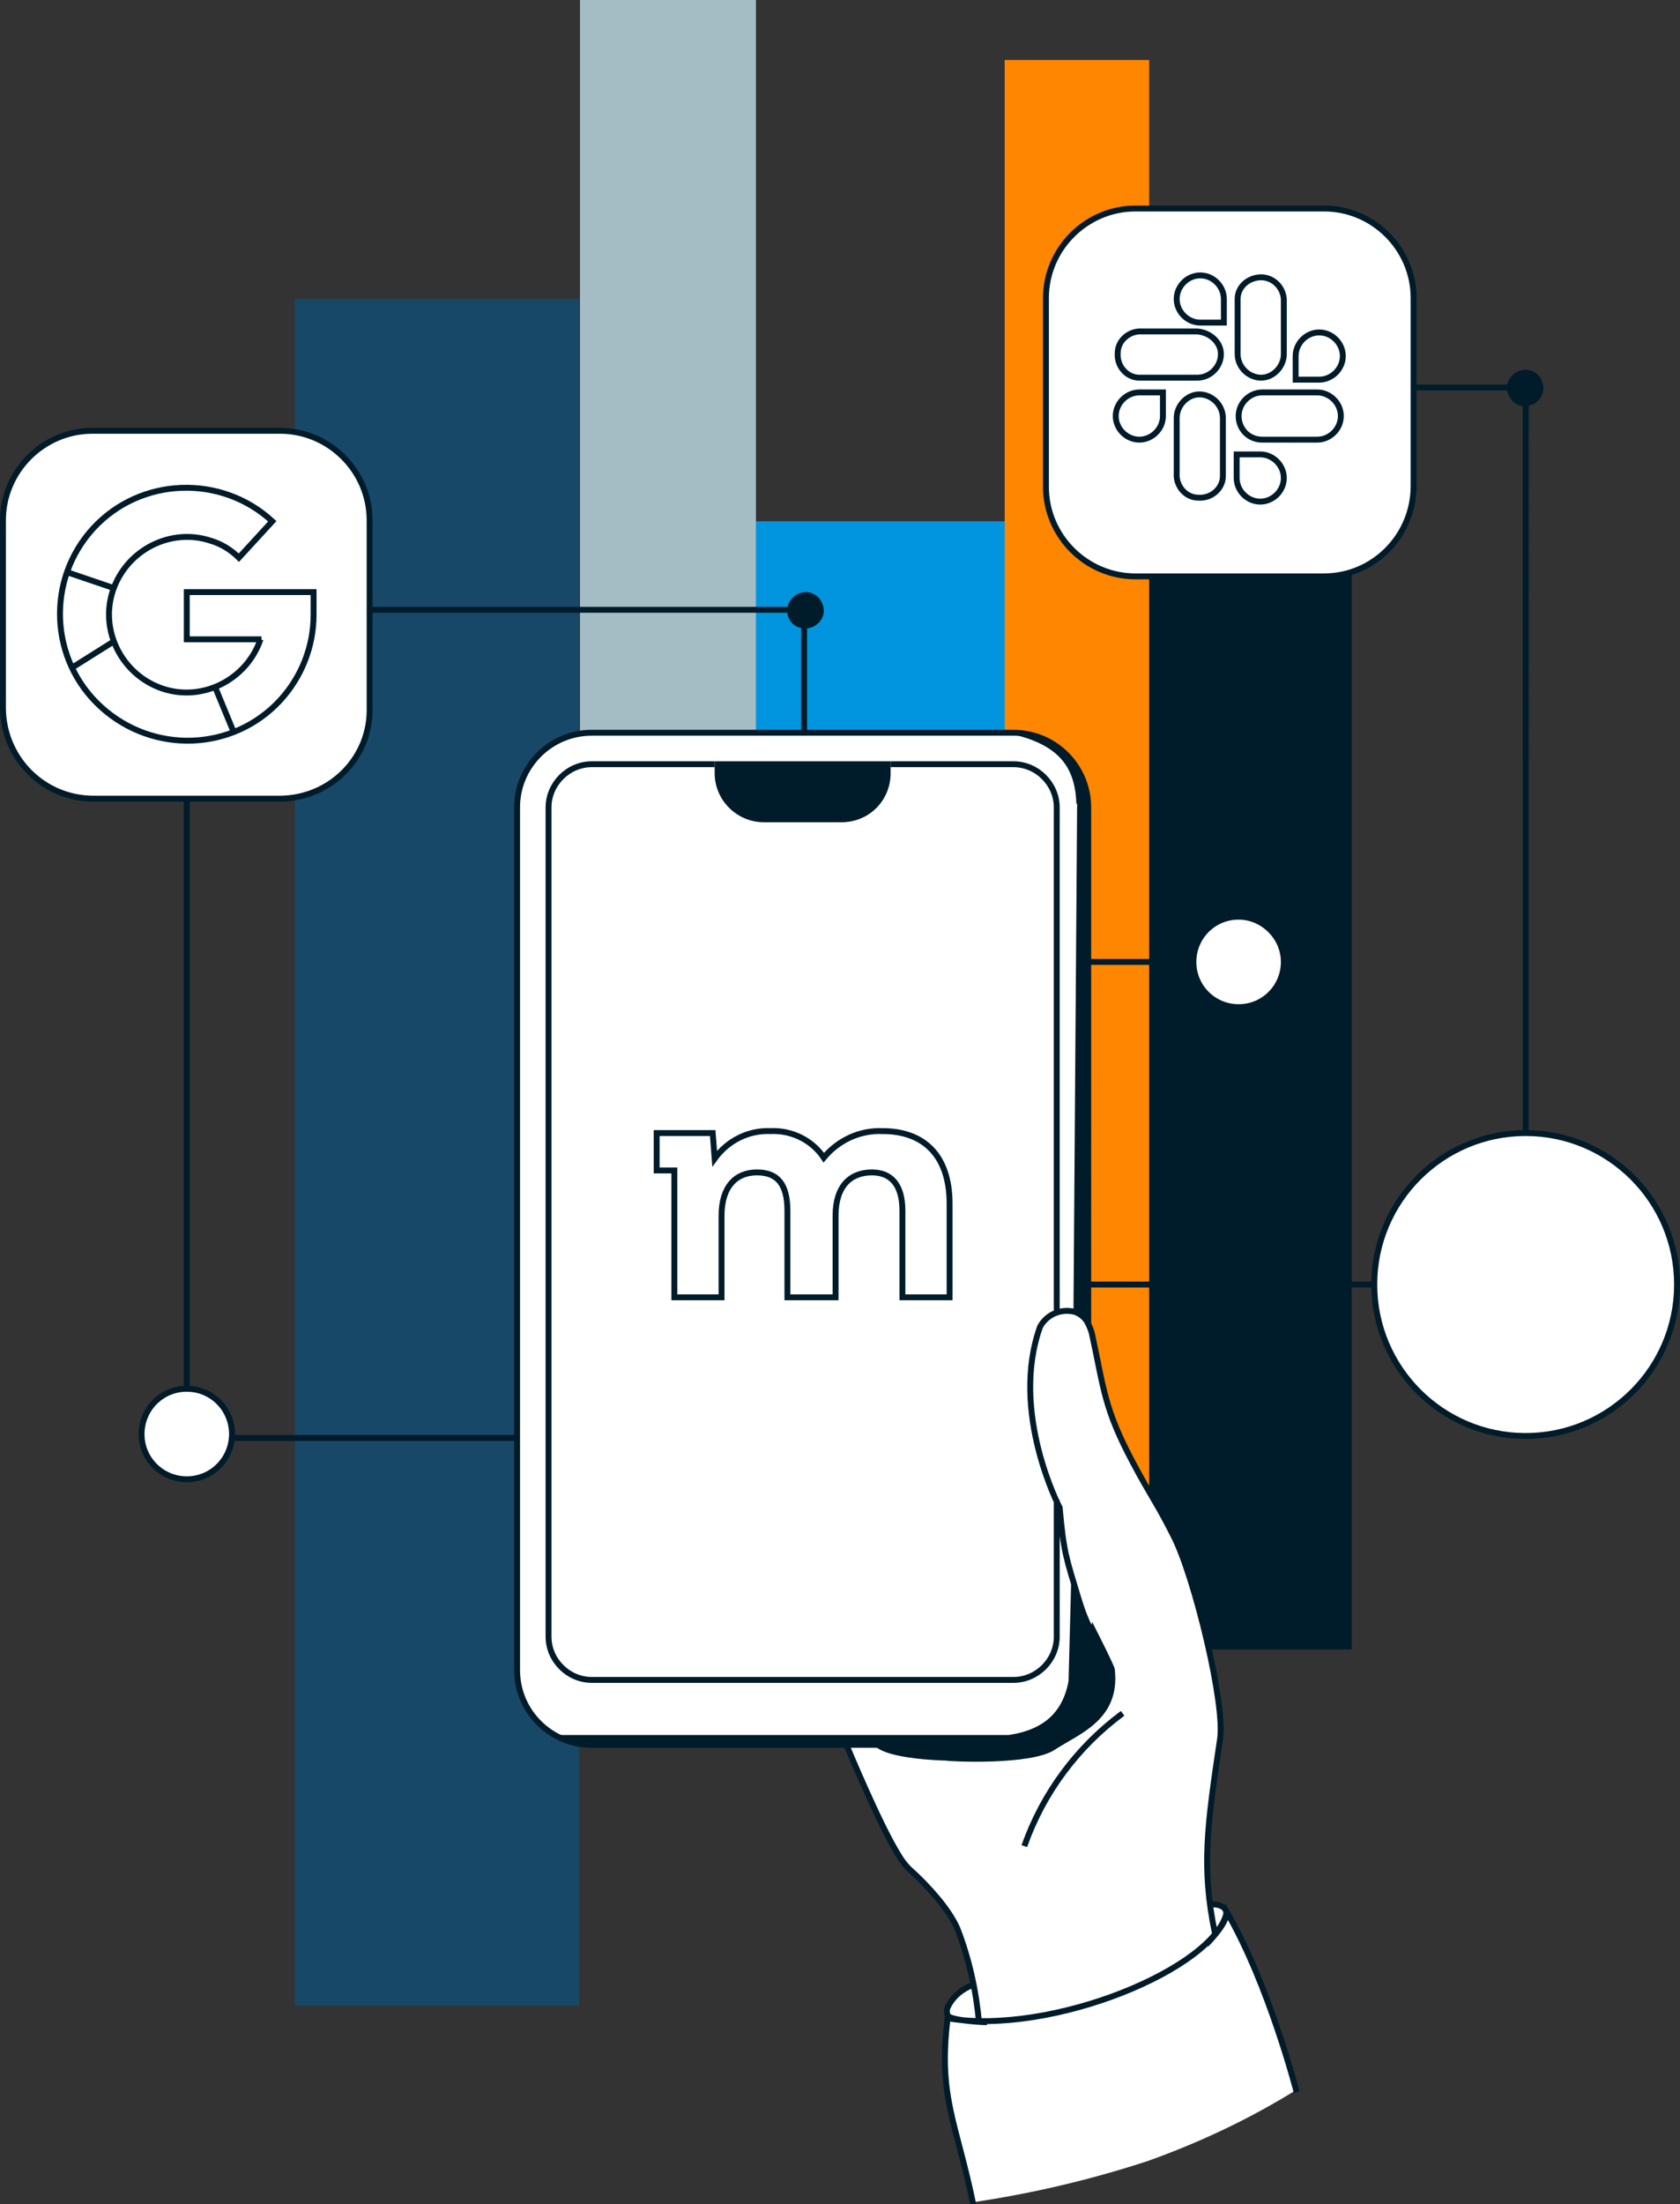
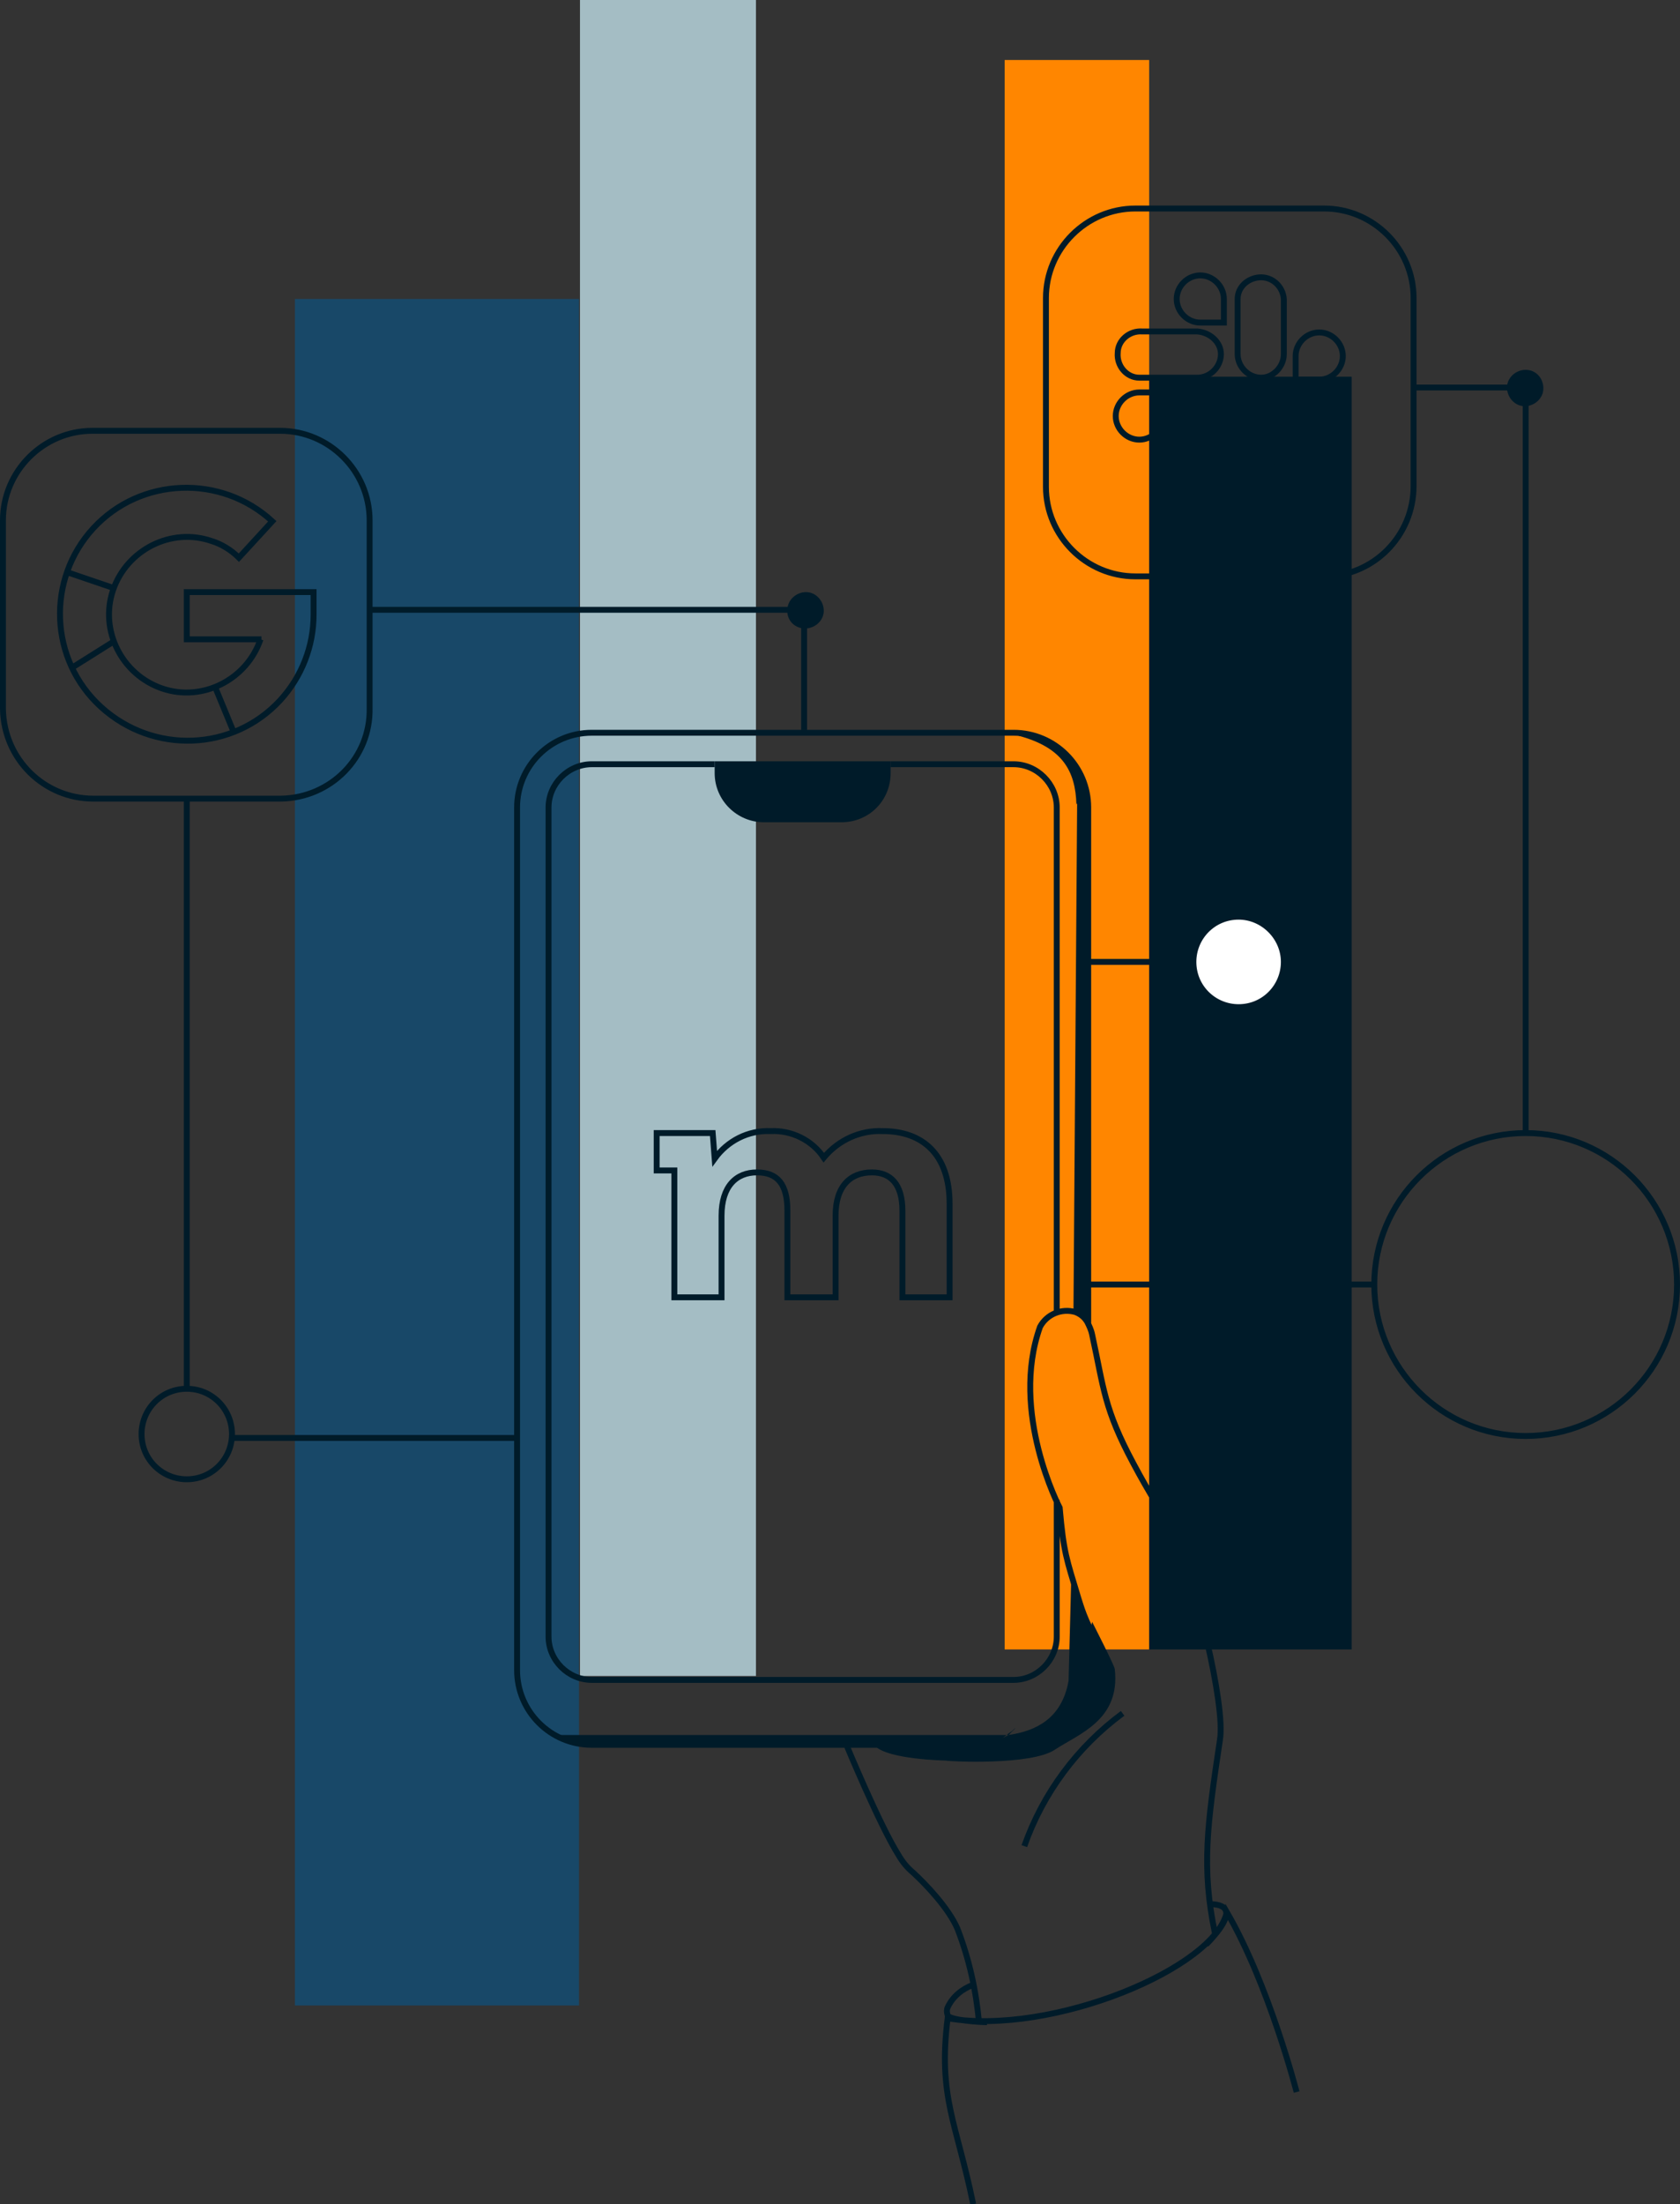
<svg xmlns="http://www.w3.org/2000/svg" viewBox="0 0 170.9 224.1">
  <rect x="0" y="0" width="170.9" height="224.1" fill="#333333" stroke="none" />
  <style>.st4{fill:#001b29}.st5{fill:#fff}</style>
  <path fill="#184868" d="M30 30.4h28.9v173.5H30z" />
  <path fill="#a4bdc4" d="M59 0h17.9v170.4H59z" />
-   <path fill="#0095de" d="M76.9 53h25.3v117.2H76.9z" />
  <path fill="#ff8600" d="M102.2 6.1h14.7v161.6h-14.7z" />
  <path class="st4" d="M116.9 38.3h20.6v129.4h-20.6z" />
-   <path class="st5" d="M9.4 43.8h19.2c5 0 9.1 4.1 9.1 9.1V72c0 5-4.1 9.1-9.1 9.1H9.4C4.4 81.1.3 77 .3 72V52.9c0-5.1 4.1-9.1 9.1-9.1zm106.1-22.6h19.2c5 0 9.1 4.1 9.1 9.1v19.2c0 5-4.1 9.1-9.1 9.1h-19.2c-5 0-9.1-4.1-9.1-9.1V30.3c0-5.1 4-9.1 9.1-9.1z" />
  <circle class="st5" cx="126" cy="97.8" r="4.6" />
-   <path class="st5" d="M155.2 115.1c-8.5 0-15.4 6.9-15.4 15.4s6.9 15.4 15.4 15.4 15.4-6.9 15.4-15.4c0-8.4-6.9-15.3-15.4-15.4zm-39.9 33.7c-3-5.6-3-7.6-4.2-13.1-.1-.4-.2-.9-.5-1.3V82.1c0-4.2-3.4-7.6-7.6-7.6H60.2c-4.2 0-7.6 3.4-7.6 7.6v87.7c0 4.2 3.4 7.6 7.6 7.6h26.1l4.6 10.5c1.9 3.2 2.8 2.9 5.6 6.6 2.1 2.9 2.1 5.3 2.5 7.2 0 0-2.6.7-2.8 2.9-.7 6.4.7 11.3 2.8 19.3 6.1-.9 12-2.3 17.8-4.2 5.3-1.9 10.4-4.3 15.2-7.3-1.8-6.3-4.3-12.3-7.3-18.1-.2-1.1-1.7-.9-1.7-.9-.6-5.1-.1-9.3 1.1-16.6.6-3.5-2.6-16.6-4.7-20.7-1.6-3.1-2.4-4.1-4.1-7.3z" />
-   <circle class="st5" cx="19" cy="145.8" r="4.6" />
  <path d="M28.6 81.2H9.5c-5 0-9.1-4-9.2-9.1V52.9c0-5 4.1-9.1 9.1-9.1 0 0 0 0 0 0h19.1c5 0 9.1 4.1 9.1 9.1V72c.1 5-3.9 9.1-9 9.2 0 0 0 0 0 0zM26.5 65c-1.4 4.1-5.9 6.4-10 5-4.1-1.4-6.4-5.9-5-10 1.4-4.1 5.9-6.4 10-5 1 .3 2 .9 2.8 1.7l3.4-3.7c-5.2-4.8-13.4-4.5-18.2.7s-4.5 13.4.8 18.2 13.4 4.5 18.2-.7c2.2-2.4 3.4-5.5 3.4-8.7v-2.3H19V65h7.6m-2.8 9.5l-1.9-4.6m-15-11.7l4.7 1.6m-4.3 8.1l4.3-2.7m99.1 69.4V82.1c0-4.2-3.4-7.6-7.6-7.6h0-42.9c-4.2 0-7.6 3.4-7.6 7.6v87.7c0 4.2 3.4 7.6 7.6 7.6 0 0 0 0 0 0h42.9c4.2 0 7.6-3.4 7.6-7.6v0-4.7m-3.2-31.6V82.1c0-2.4-2-4.4-4.4-4.4H90.6m-17.9 0H60.2c-2.4 0-4.4 2-4.4 4.4v84.3c0 2.4 2 4.4 4.4 4.4h42.9c2.4 0 4.4-2 4.4-4.4v-13.9m-83.9-6.3h29.1M19 81.2v60.1m62.8-67.1V62H37.7m106.1-12.6V30.3c0-5-4.1-9.1-9.1-9.1h-19.2c-5 0-9.1 4.1-9.1 9.1 0 0 0 0 0 0v19.2c0 5 4.1 9.1 9.1 9.1h19.2c5 0 9.1-4.1 9.1-9.2 0 0 0 0 0 0zM130.6 36v-5.6c-.1-1.3-1.2-2.3-2.5-2.2-1.2.1-2.2 1-2.2 2.2V36c0 1.3 1.1 2.4 2.4 2.4h0c1.2 0 2.3-1.1 2.3-2.4zm-2.2 8.7h5.6c1.3 0 2.4-1.1 2.4-2.4 0-1.3-1.1-2.4-2.4-2.4h-5.6c-1.3 0-2.4 1.1-2.4 2.4h0c0 1.3 1 2.4 2.4 2.4-.1 0 0 0 0 0h0zm-8.7-2.2v5.6c-.1 1.3.9 2.5 2.2 2.5 1.3.1 2.5-.9 2.5-2.2v-5.9c0-1.3-1.1-2.4-2.4-2.4 0 0 0 0 0 0h0c-1.2 0-2.3 1.1-2.3 2.4 0 0 0 0 0 0h0zm2.1-8.8h-5.6c-1.3-.1-2.5.9-2.5 2.2-.1 1.3.9 2.5 2.2 2.5h5.9c1.3 0 2.4-1.1 2.4-2.4h0c0-1.2-1.1-2.2-2.4-2.3h0zm2.7-3.3c0-1.3-1.1-2.4-2.4-2.4s-2.4 1.1-2.4 2.4c0 1.3 1.1 2.4 2.4 2.4h2.4v-2.4zm7.3 8.2h2.4c1.3 0 2.4-1.1 2.4-2.4 0-1.3-1.1-2.4-2.4-2.4s-2.4 1.1-2.4 2.4c0 0 0 0 0 0v2.4zm-6 10c0 1.3 1.1 2.4 2.4 2.4 1.3 0 2.4-1.1 2.4-2.4 0-1.3-1.1-2.4-2.4-2.4 0 0 0 0 0 0h-2.4v2.4zm-7.5-8.7h-2.4c-1.3 0-2.4 1.1-2.4 2.4s1.1 2.4 2.4 2.4 2.4-1.1 2.4-2.4h0v-2.4zm7.6 53.1V58.6m-15.6 39.2h11.1m4.6-4.6c-2.6 0-4.6 2.1-4.6 4.6 0 2.6 2.1 4.6 4.6 4.6 2.6 0 4.6-2.1 4.6-4.6h0c0-2.5-2.1-4.6-4.6-4.6zm29.2 22V39.4h-11.4m-33.1 91.2h29.1m30.8 0c0-8.5-6.9-15.4-15.4-15.4s-15.4 6.9-15.4 15.4 6.9 15.4 15.4 15.4c0 0 0 0 0 0 8.5 0 15.4-6.9 15.4-15.4zm-38.7 82.1s-2.8-10.9-7.1-18.3c-1.2 5.7-17.8 12.6-28.4 10.8-1 8 .9 10.6 2.6 18.9m.6-18.4c-.3-3.3-1-6.5-2.2-9.6-.9-2.1-3.2-4.5-4.5-5.7-.6-.5-1.1-1.1-1.5-1.8-1.9-3-5.3-11.2-5.3-11.2m37.5 19.2c-1.4-6.7-.8-11 .5-19.7.6-3.5-2.6-16.6-4.7-20.7-1.6-3.2-2.4-4.2-4.1-7.4-3-5.6-3-7.6-4.2-13.1-.1-.5-.3-.9-.5-1.3-.3-.5-.7-.8-1.2-1-1.4-.4-2.9.2-3.6 1.5-3.1 8.7 2 18.4 2 18.4.4 4.6.7 5.2 1.9 9.2.5 1.6.7 2.3 3.1 6.9m1.4 4.8c-4.6 3.4-8.1 8.1-10 13.5m18.5 10c3.6-3.7 1.6-4.1.4-4.1M99 201.8c-1.1.4-2.1 1.2-2.6 2.3-.1.2-.1.5 0 .8.2.5 3.3.7 4 .7M19 141.2c-2.6 0-4.6 2.1-4.6 4.6 0 2.6 2.1 4.6 4.6 4.6 2.6 0 4.6-2.1 4.6-4.6h0c0-2.5-2-4.6-4.6-4.6zM89.8 115c-2.3-.1-4.5.9-6 2.7-1.2-1.8-3.3-2.8-5.4-2.7-2.3-.1-4.4 1-5.7 2.8l-.2-2.6h-5.7v3.8h1.8v12.9h4.8v-8.3c0-3 1.5-4.4 3.6-4.4s3.1 1.2 3.1 3.9v8.8H85v-8.3c0-3 1.5-4.4 3.7-4.4 1.9 0 3.1 1.2 3.1 3.9v8.8h4.8v-9.5c0-5.1-2.8-7.4-6.8-7.4z" fill="none" stroke="#001b29" stroke-width=".6" stroke-miterlimit="10" />
-   <path class="st4" d="M77.7 83.6h7.9c2.8 0 5-2.2 5-5v-1.2H72.7v1.2c0 2.8 2.3 5 5 5zm4.2-19.7c1 0 1.9-.8 1.9-1.8s-.8-1.9-1.8-1.9-1.9.8-1.9 1.8c-.1 1 .7 1.9 1.8 1.9zm73.3-26.3c-1 0-1.9.8-1.9 1.8s.8 1.9 1.8 1.9 1.9-.8 1.9-1.8c0-1.1-.8-1.9-1.8-1.9zm-44.5 44l-.3-1.9-.8-1.8-.4 55.4 1.5.6zm-13.5 94.8H56.3l2.7 1.1h30c1.3 1.4 7.2 1.5 7.2 1.5.4.1 8.7.5 11.1-1.1s6.7-3 6.1-8.2c0-.3-2.1-4.4-2.3-4.8-.1.4-.2.9-.3 1.4v-.2l-.3-1.9-1.5-4.7-.3 11.4c-.7 3.9-3.4 5.1-6.1 5.5m5.4-.5l-.6.3c.3-.2.5-.4.8-.6.2-.1.3-.3.5-.4l-.7.7z" />
+   <path class="st4" d="M77.7 83.6h7.9c2.8 0 5-2.2 5-5v-1.2H72.7v1.2c0 2.8 2.3 5 5 5zm4.2-19.7c1 0 1.9-.8 1.9-1.8s-.8-1.9-1.8-1.9-1.9.8-1.9 1.8c-.1 1 .7 1.9 1.8 1.9zm73.3-26.3c-1 0-1.9.8-1.9 1.8s.8 1.9 1.8 1.9 1.9-.8 1.9-1.8c0-1.1-.8-1.9-1.8-1.9zm-44.5 44l-.3-1.9-.8-1.8-.4 55.4 1.5.6zm-13.5 94.8H56.3l2.7 1.1h30c1.3 1.4 7.2 1.5 7.2 1.5.4.1 8.7.5 11.1-1.1s6.7-3 6.1-8.2c0-.3-2.1-4.4-2.3-4.8-.1.4-.2.9-.3 1.4v-.2l-.3-1.9-1.5-4.7-.3 11.4c-.7 3.9-3.4 5.1-6.1 5.5l-.6.3c.3-.2.5-.4.8-.6.2-.1.3-.3.5-.4l-.7.7z" />
  <path class="st4" d="M109.5 81.8c-.1-3.4-1.4-5.8-5.9-7 1.4-.4 2.7.6 4 1.3.3.2.6.4.8.7l.9.9c.5.8.8 1.8 1 2.7" />
</svg>